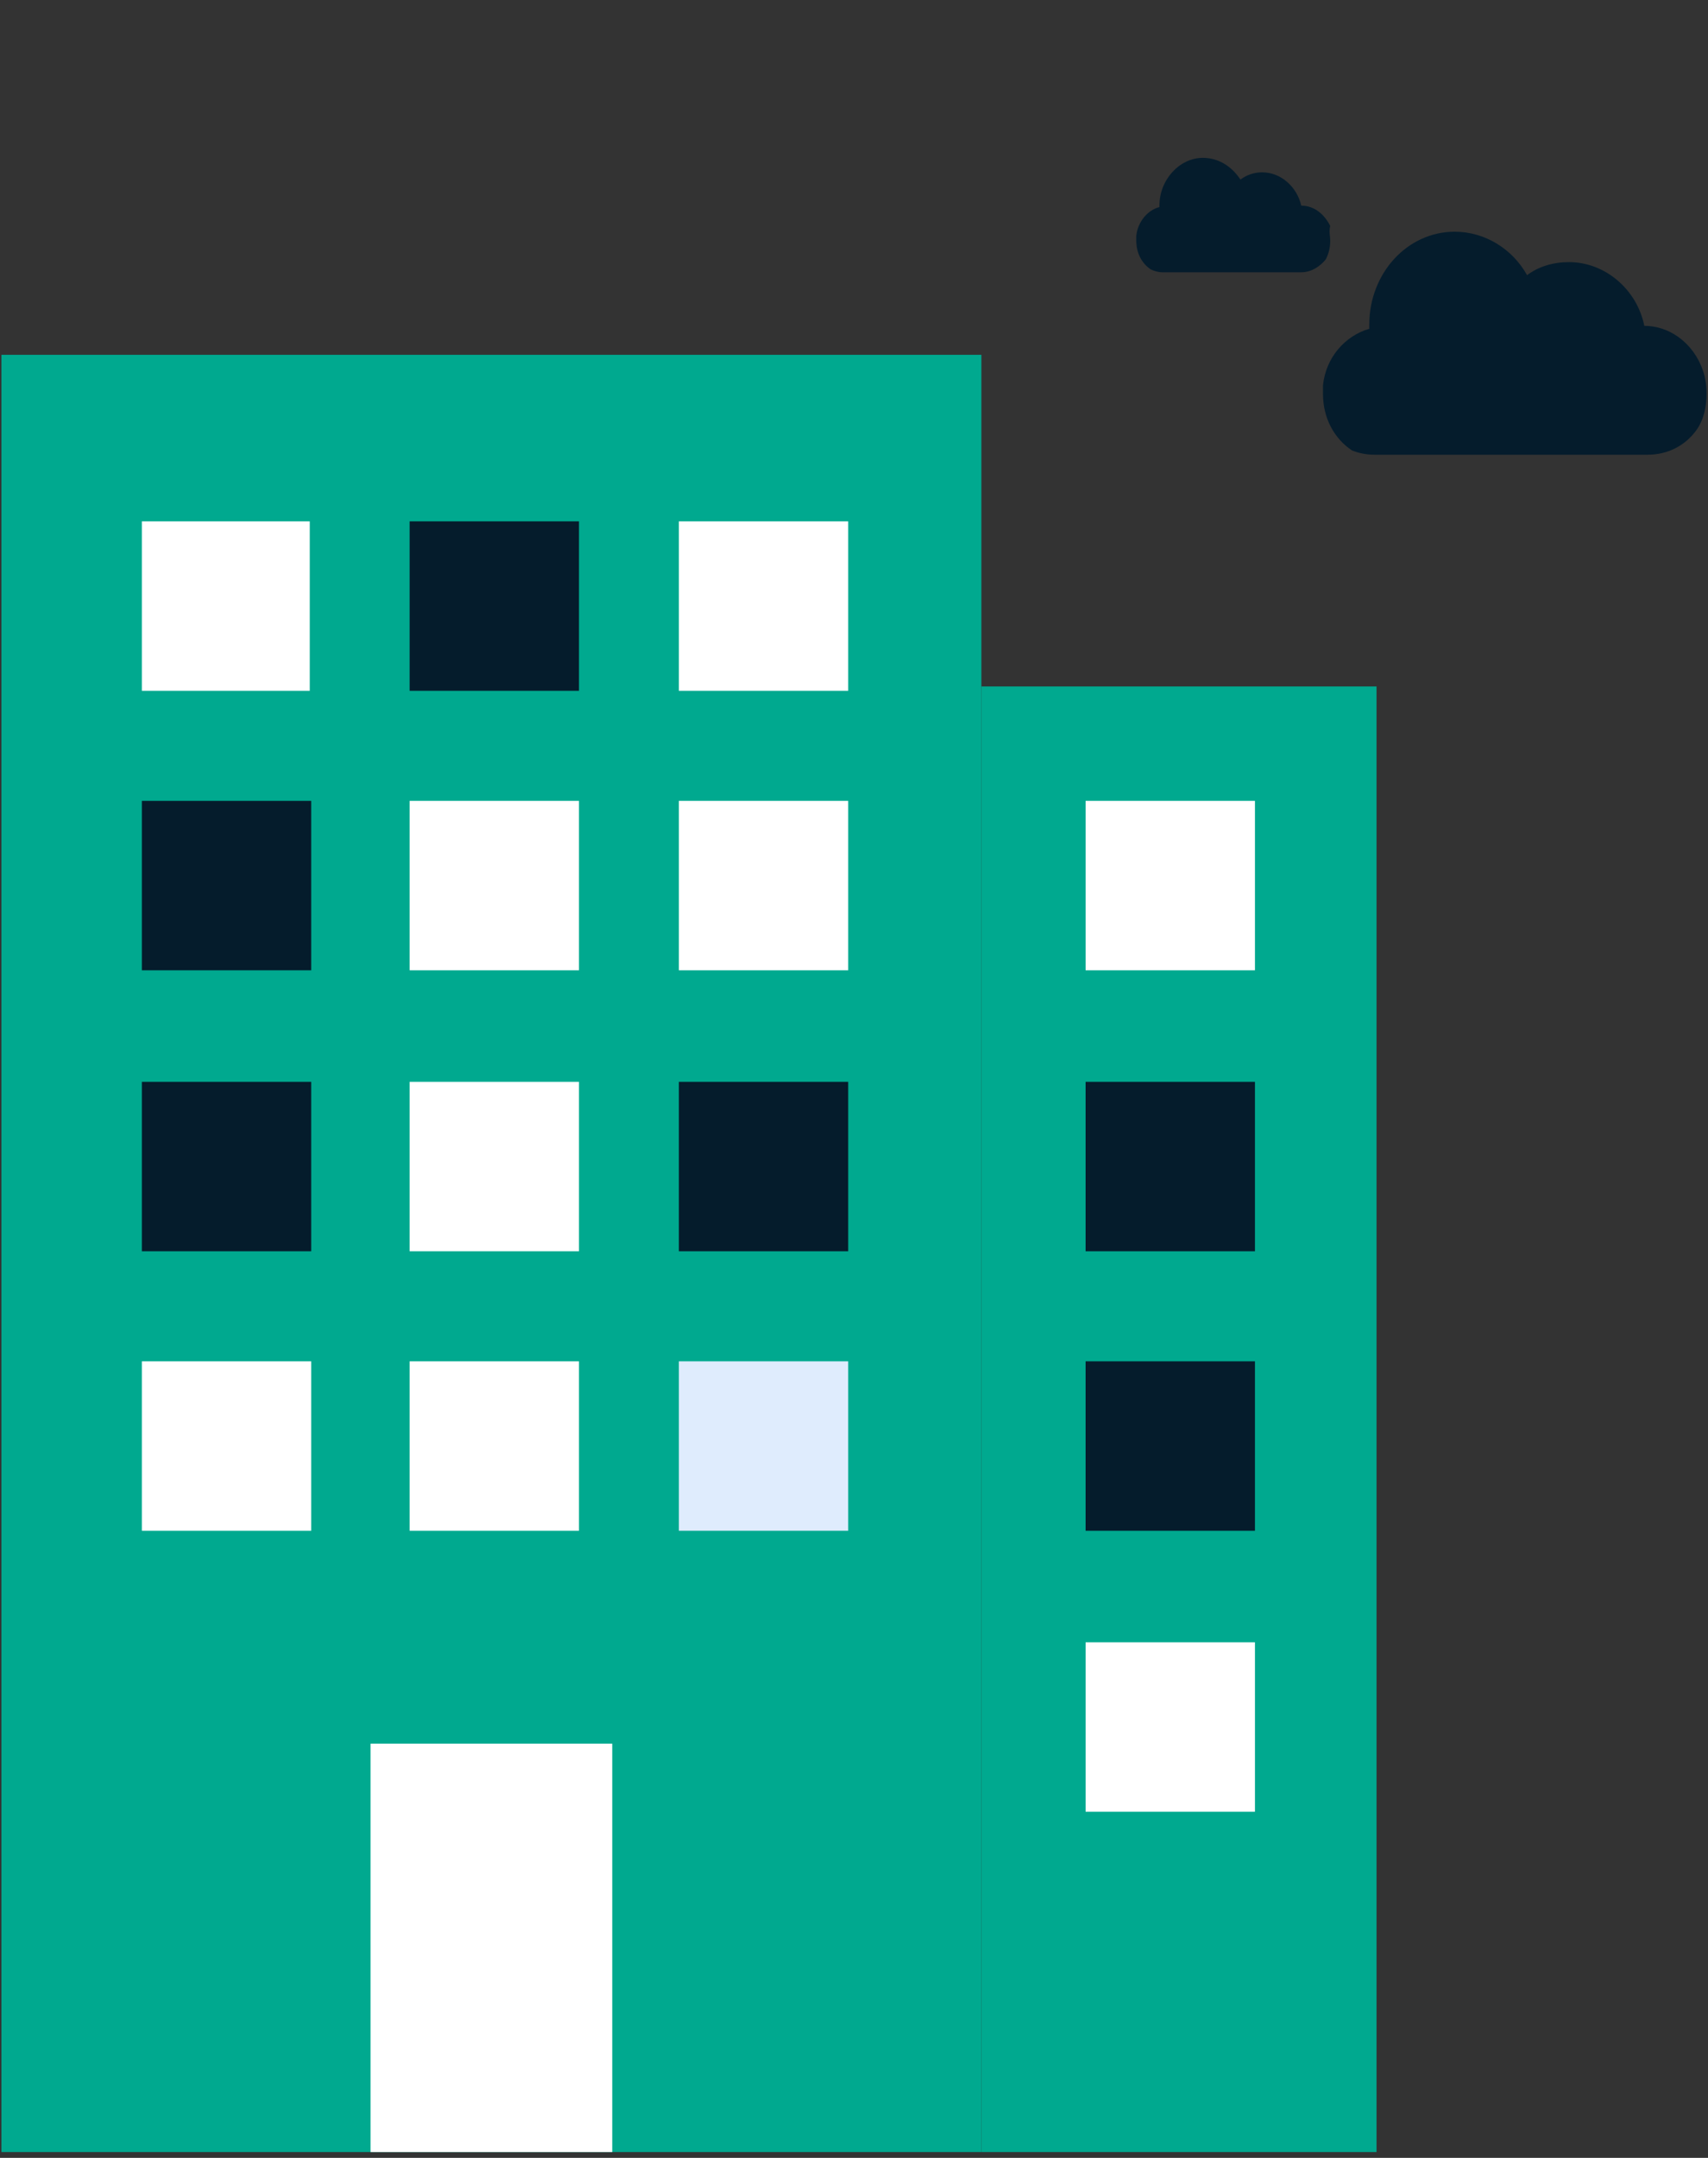
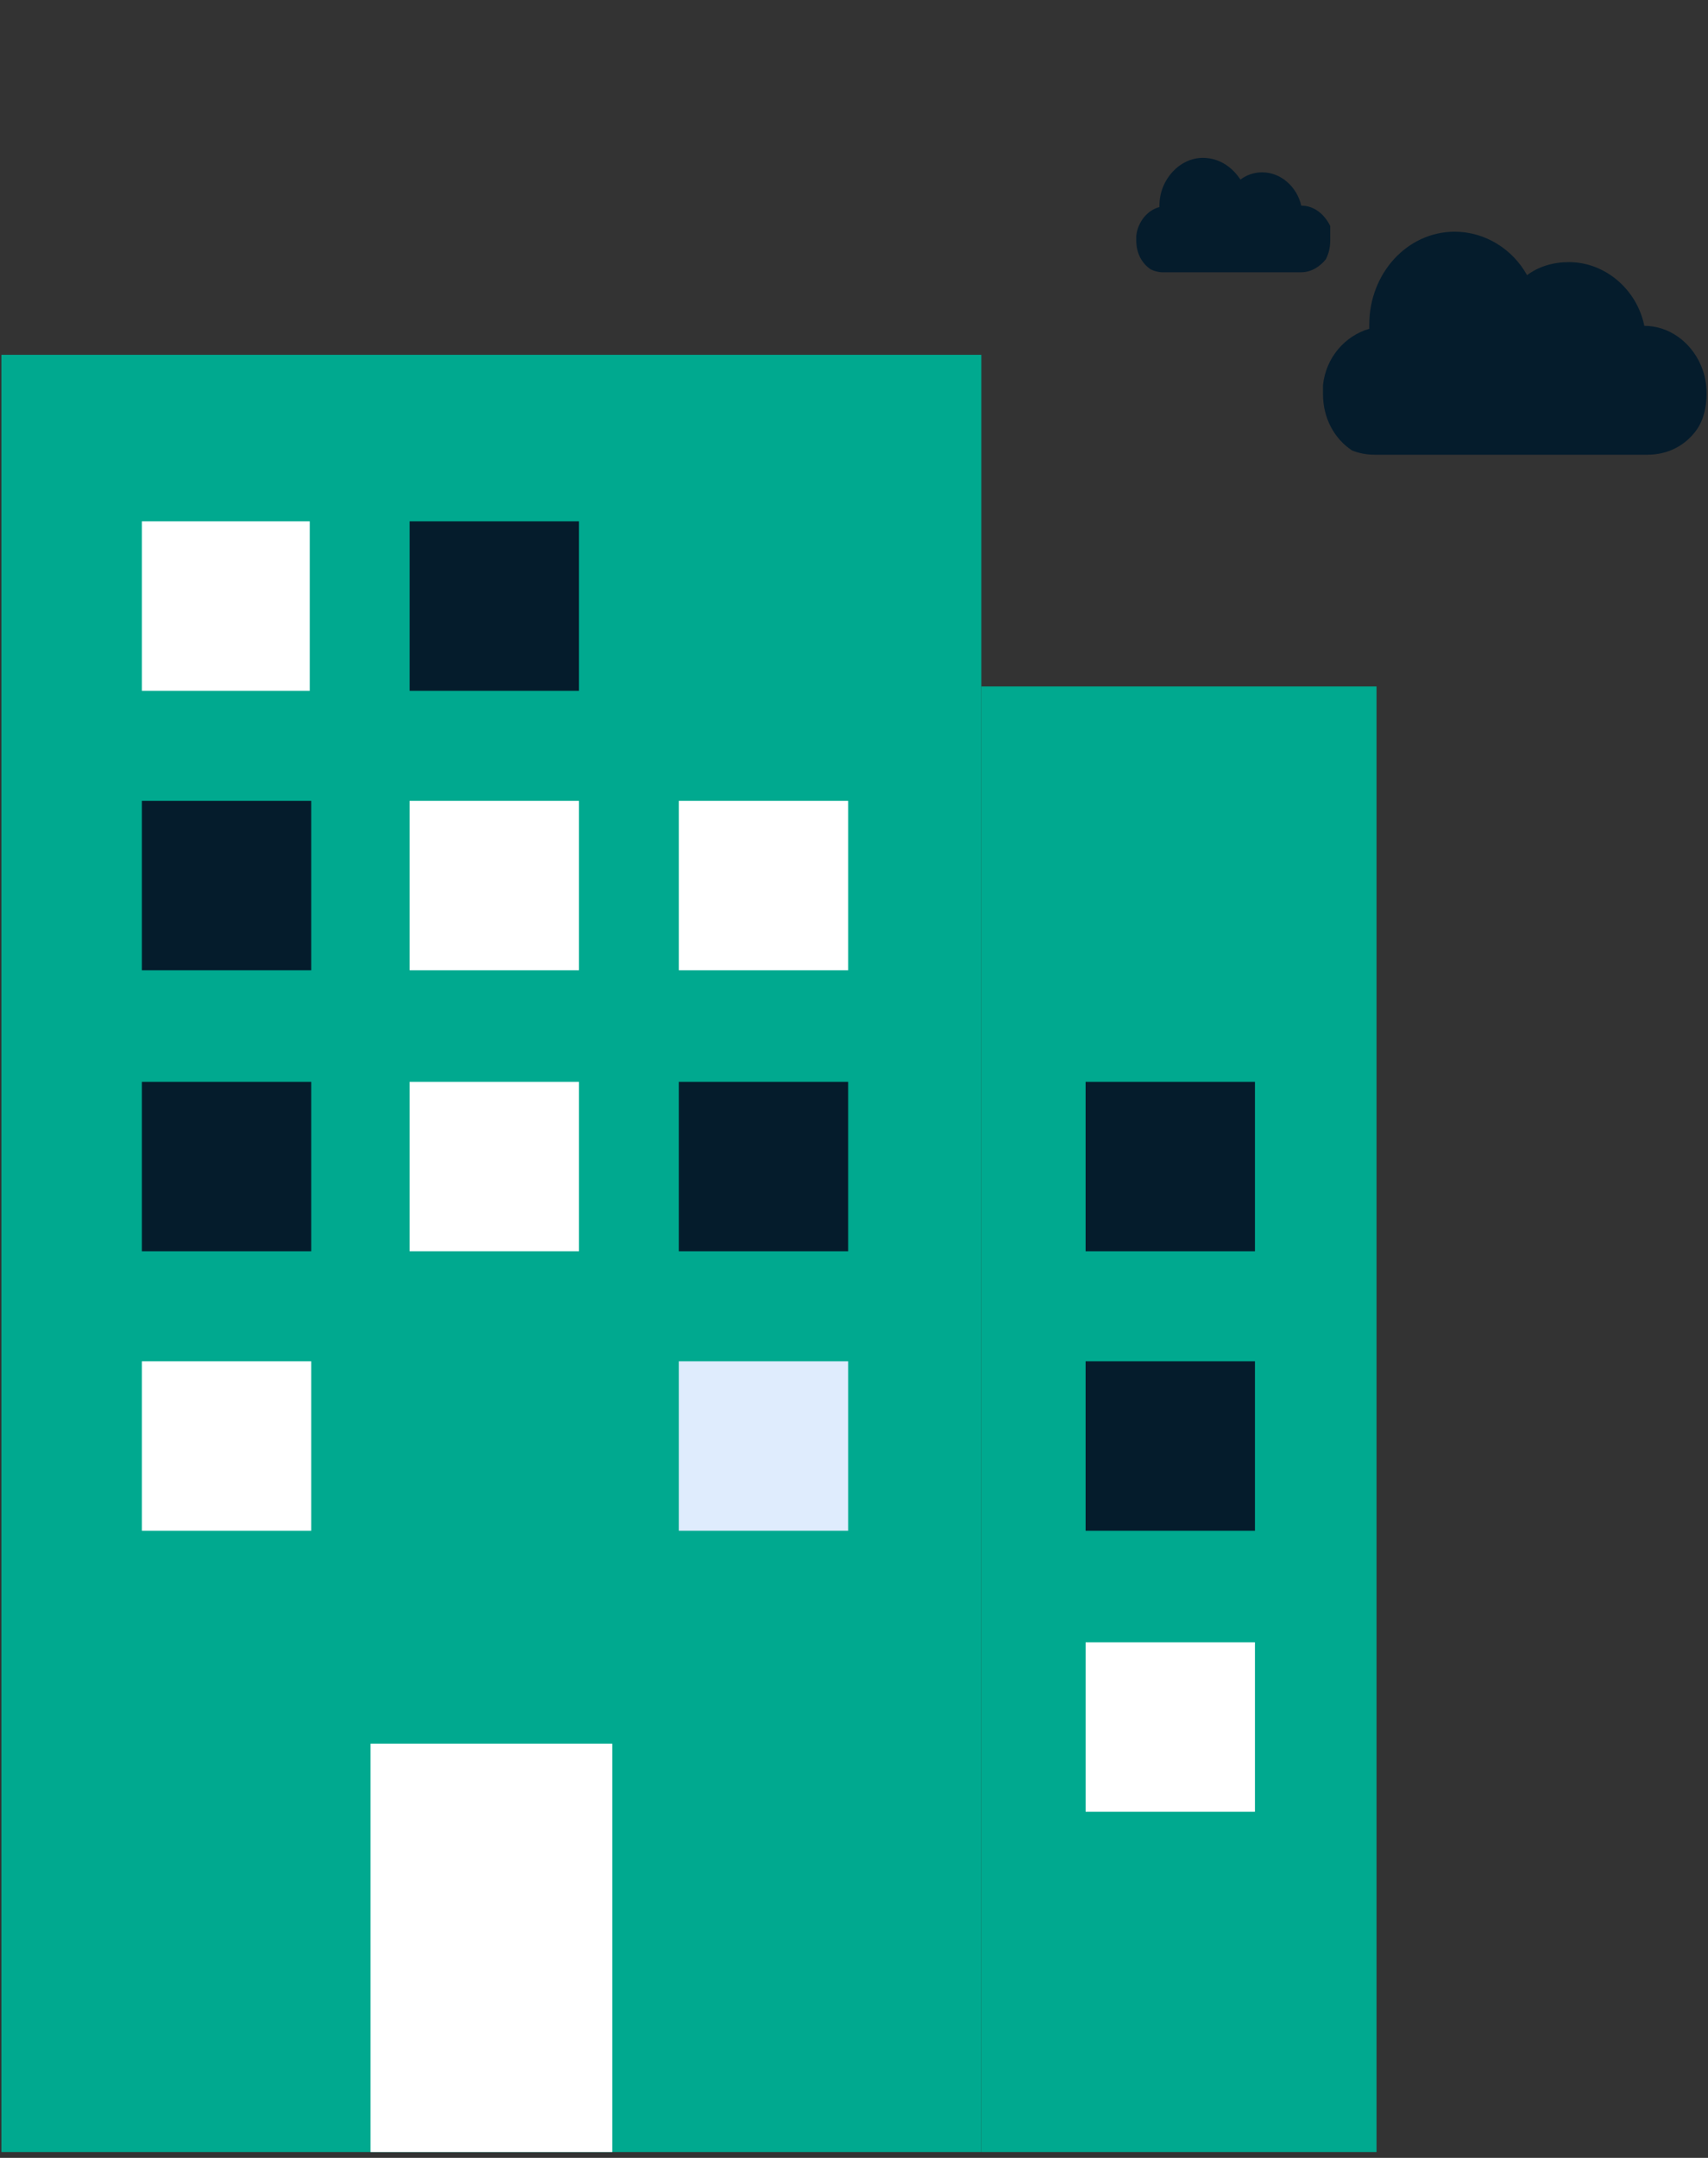
<svg xmlns="http://www.w3.org/2000/svg" width="118px" height="149px" viewBox="0 0 118 149" version="1.1">
  <rect x="0" y="0" width="118" height="149" fill="#333333" stroke="none" />
  <title>Enterprise_2</title>
  <desc>Created with Sketch.</desc>
  <defs />
  <g id="Page-1" stroke="none" stroke-width="1" fill="none" fill-rule="evenodd">
    <g id="Enterprise_2" fill-rule="nonzero">
      <rect id="Rectangle-path" fill="#00A98F" x="0.1" y="24.5" width="67.7" height="124.1" />
      <rect id="Rectangle-path" fill="#00A98F" x="67.8" y="47.4" width="27.3" height="101.2" />
      <rect id="Rectangle-path" fill="#FFF" x="25.6" y="120.4" width="16.7" height="28.2" />
      <polyline id="Shape" fill="#FFF" points="9.8 42.3 9.8 36 21.4 36 21.4 47.7 9.8 47.7 9.8 46.9" />
      <rect id="Rectangle-path" fill="#051C2C" x="28.3" y="36" width="11.7" height="11.7" />
-       <rect id="Rectangle-path" fill="#FFF" x="46.9" y="36" width="11.7" height="11.7" />
      <rect id="Rectangle-path" fill="#051C2C" x="9.8" y="55.3" width="11.7" height="11.7" />
      <polyline id="Shape" fill="#FFF" points="40 62.5 40 67 28.3 67 28.3 55.3 40 55.3 40 57.2" />
      <rect id="Rectangle-path" fill="#FFF" x="46.9" y="55.3" width="11.7" height="11.7" />
      <rect id="Rectangle-path" fill="#051C2C" x="9.8" y="74.7" width="11.7" height="11.7" />
      <rect id="Rectangle-path" fill="#FFF" x="28.3" y="74.7" width="11.7" height="11.7" />
      <rect id="Rectangle-path" fill="#051C2C" x="46.9" y="74.7" width="11.7" height="11.7" />
      <rect id="Rectangle-path" fill="#FFF" x="9.8" y="94" width="11.7" height="11.7" />
-       <rect id="Rectangle-path" fill="#FFF" x="28.3" y="94" width="11.7" height="11.7" />
      <polyline id="Shape" fill="#DFECFD" points="56.8 94 58.6 94 58.6 105.7 46.9 105.7 46.9 94 48.9 94" />
-       <polyline id="Shape" fill="#FFF" points="85.7 55.3 86.7 55.3 86.7 67 75 67 75 55.3 80.2 55.3" />
      <rect id="Rectangle-path" fill="#051C2C" x="75" y="74.7" width="11.7" height="11.7" />
      <rect id="Rectangle-path" fill="#051C2C" x="75" y="94" width="11.7" height="11.7" />
      <rect id="Rectangle-path" fill="#FFF" x="75" y="113.4" width="11.7" height="11.7" />
      <path d="M117.9,27.2 C117.9,28.1 117.7,29 117.2,29.7 C116.4,30.8 115.2,31.4 113.8,31.4 L95,31.4 C94.4,31.4 93.9,31.3 93.4,31.1 C92.2,30.3 91.4,28.9 91.4,27.2 C91.4,27 91.4,26.8 91.4,26.6 C91.6,24.7 92.9,23.2 94.6,22.7 C94.6,22.6 94.6,22.5 94.6,22.4 C94.6,18.9 97.2,16 100.5,16 C102.6,16 104.5,17.2 105.5,19 C106.3,18.4 107.3,18.1 108.4,18.1 C110.9,18.1 113.1,20 113.6,22.5 C115.3,22.5 116.8,23.6 117.5,25.2 C117.8,25.9 117.9,26.5 117.9,27.2 Z" id="Shape" fill="#051C2C" />
-       <path d="M91.9,16.6 C91.9,17.1 91.8,17.5 91.6,17.9 C91.2,18.4 90.6,18.8 89.9,18.8 L80.3,18.8 C80,18.8 79.7,18.7 79.5,18.6 C78.9,18.2 78.5,17.5 78.5,16.6 C78.5,16.5 78.5,16.4 78.5,16.3 C78.6,15.3 79.3,14.5 80.1,14.3 C80.1,14.3 80.1,14.2 80.1,14.2 C80.1,12.4 81.5,10.9 83.1,10.9 C84.2,10.9 85.1,11.5 85.7,12.4 C86.1,12.1 86.6,11.9 87.2,11.9 C88.5,11.9 89.6,12.9 89.9,14.2 C90.8,14.2 91.5,14.8 91.9,15.6 C91.8,16 91.9,16.3 91.9,16.6 Z" id="Shape" fill="#051C2C" />
+       <path d="M91.9,16.6 C91.9,17.1 91.8,17.5 91.6,17.9 C91.2,18.4 90.6,18.8 89.9,18.8 L80.3,18.8 C80,18.8 79.7,18.7 79.5,18.6 C78.9,18.2 78.5,17.5 78.5,16.6 C78.5,16.5 78.5,16.4 78.5,16.3 C78.6,15.3 79.3,14.5 80.1,14.3 C80.1,14.3 80.1,14.2 80.1,14.2 C80.1,12.4 81.5,10.9 83.1,10.9 C84.2,10.9 85.1,11.5 85.7,12.4 C86.1,12.1 86.6,11.9 87.2,11.9 C88.5,11.9 89.6,12.9 89.9,14.2 C90.8,14.2 91.5,14.8 91.9,15.6 Z" id="Shape" fill="#051C2C" />
    </g>
  </g>
</svg>